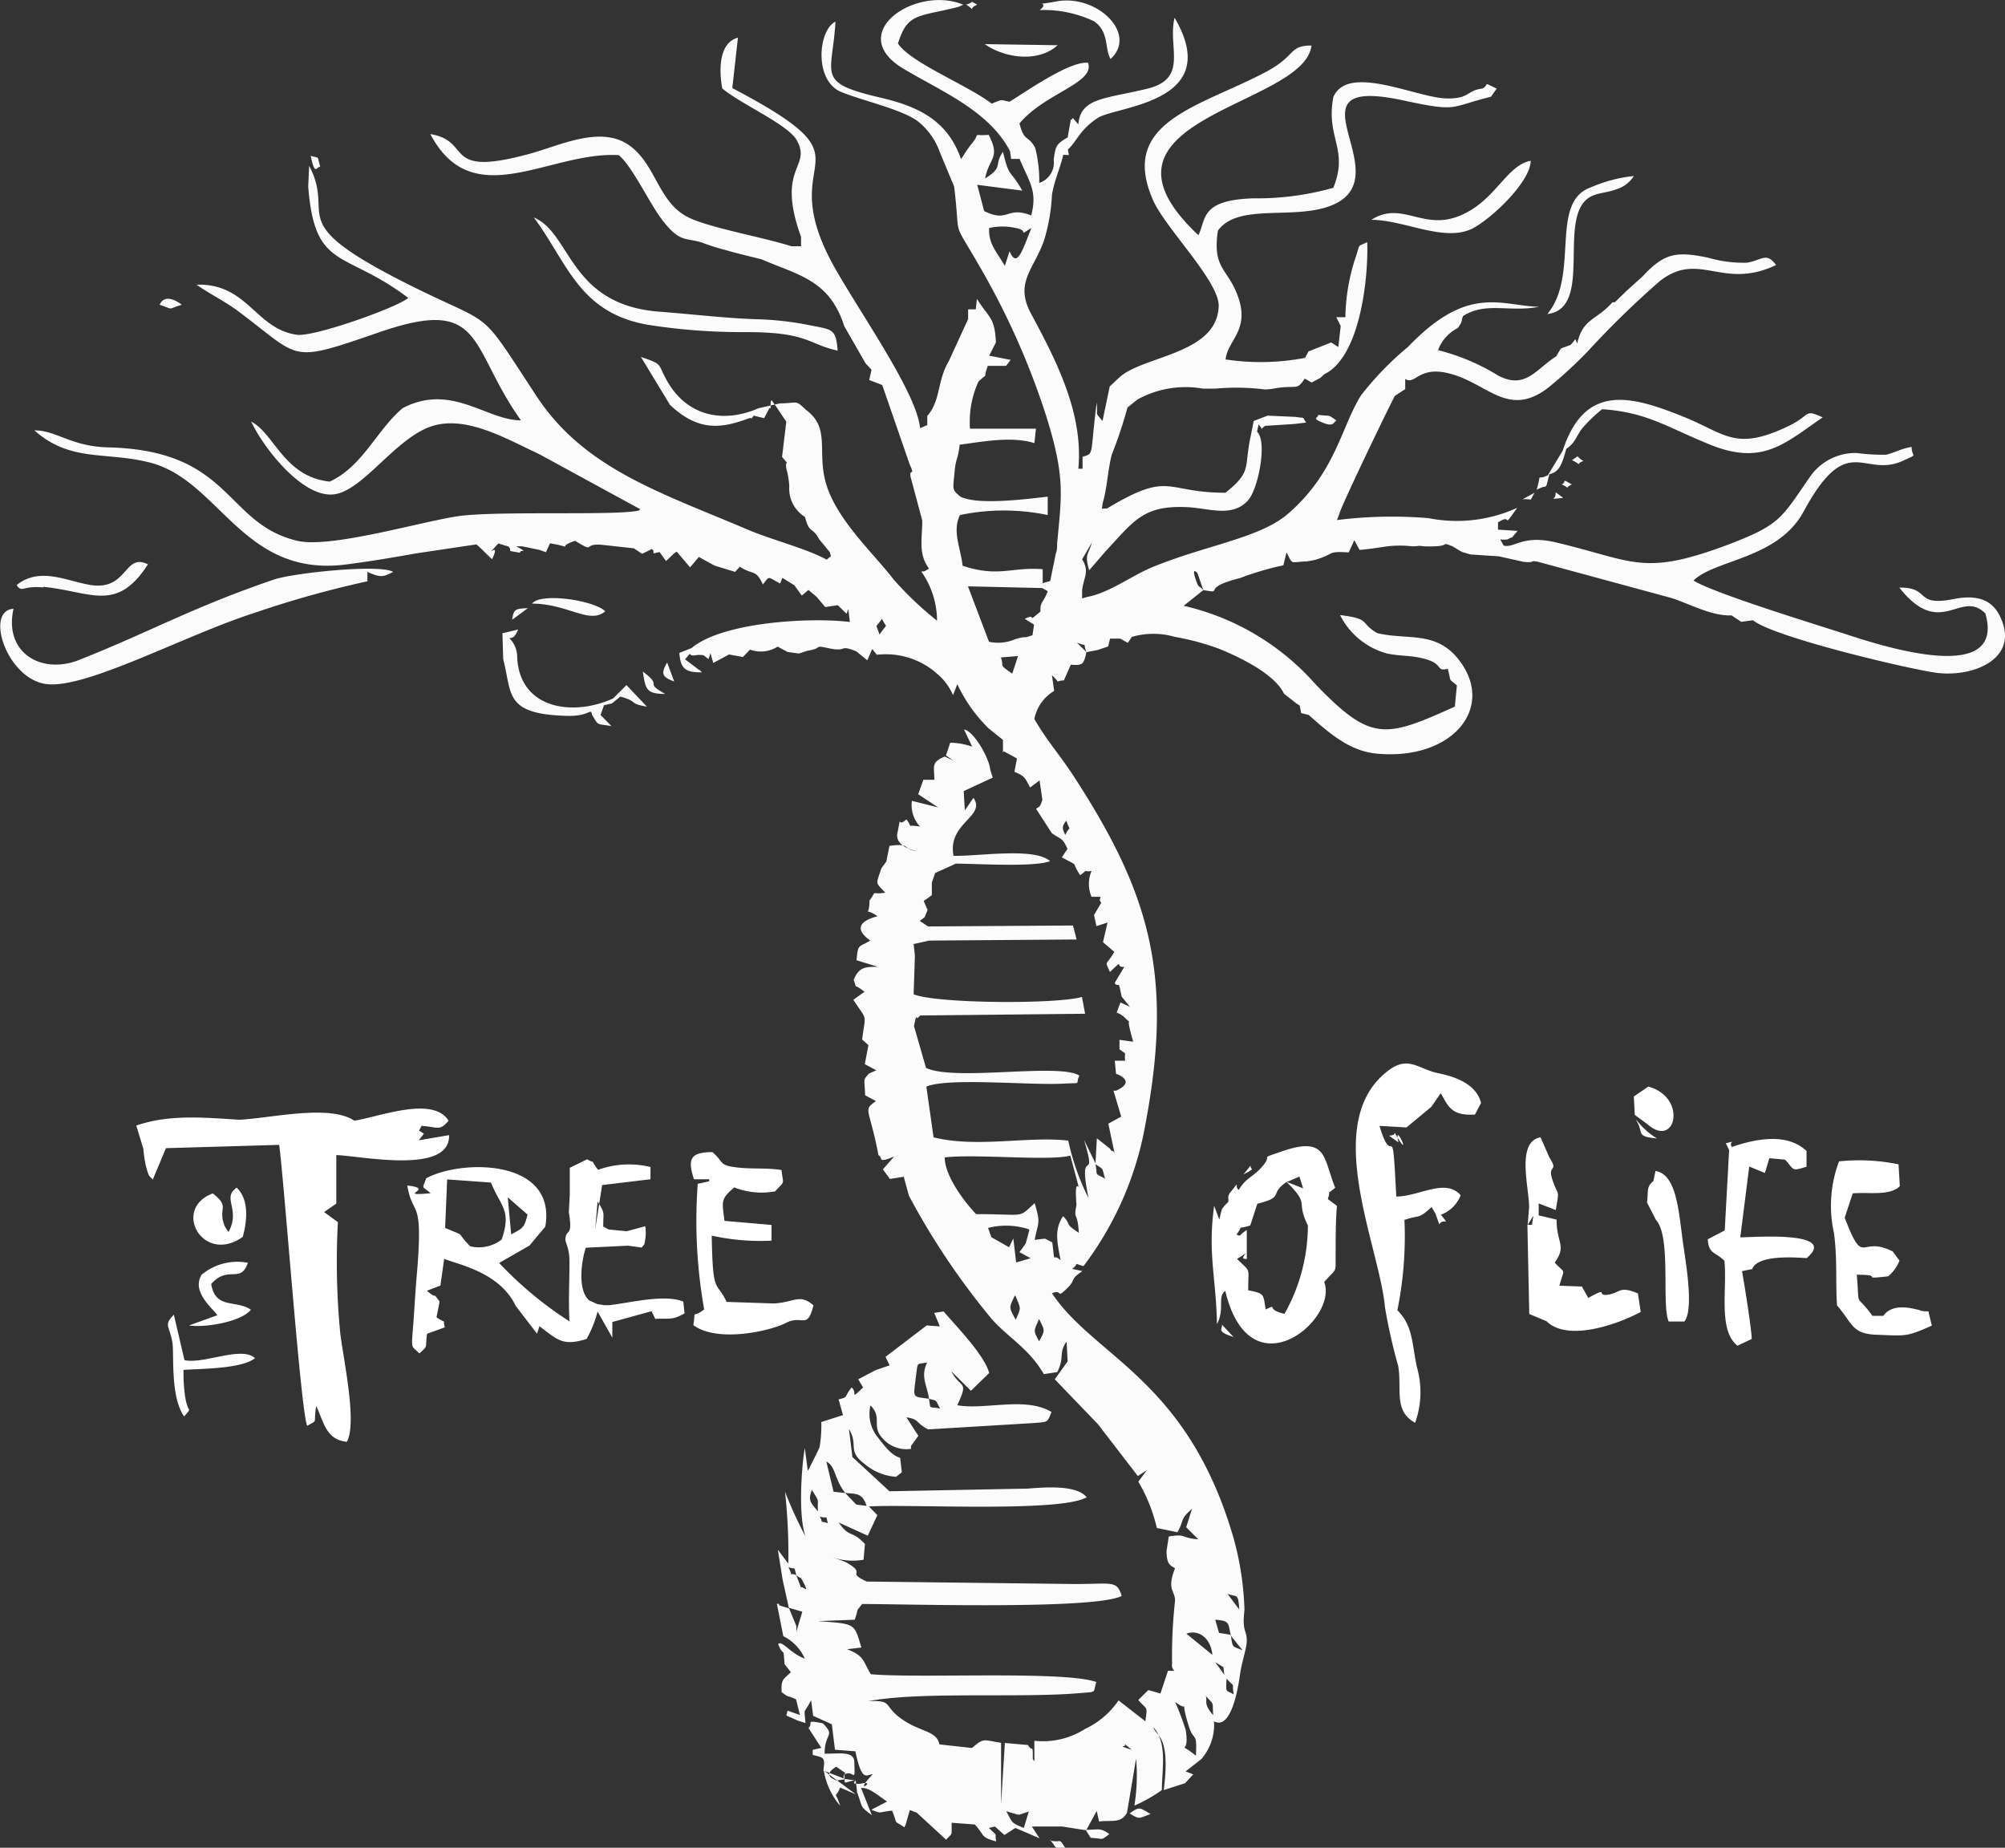
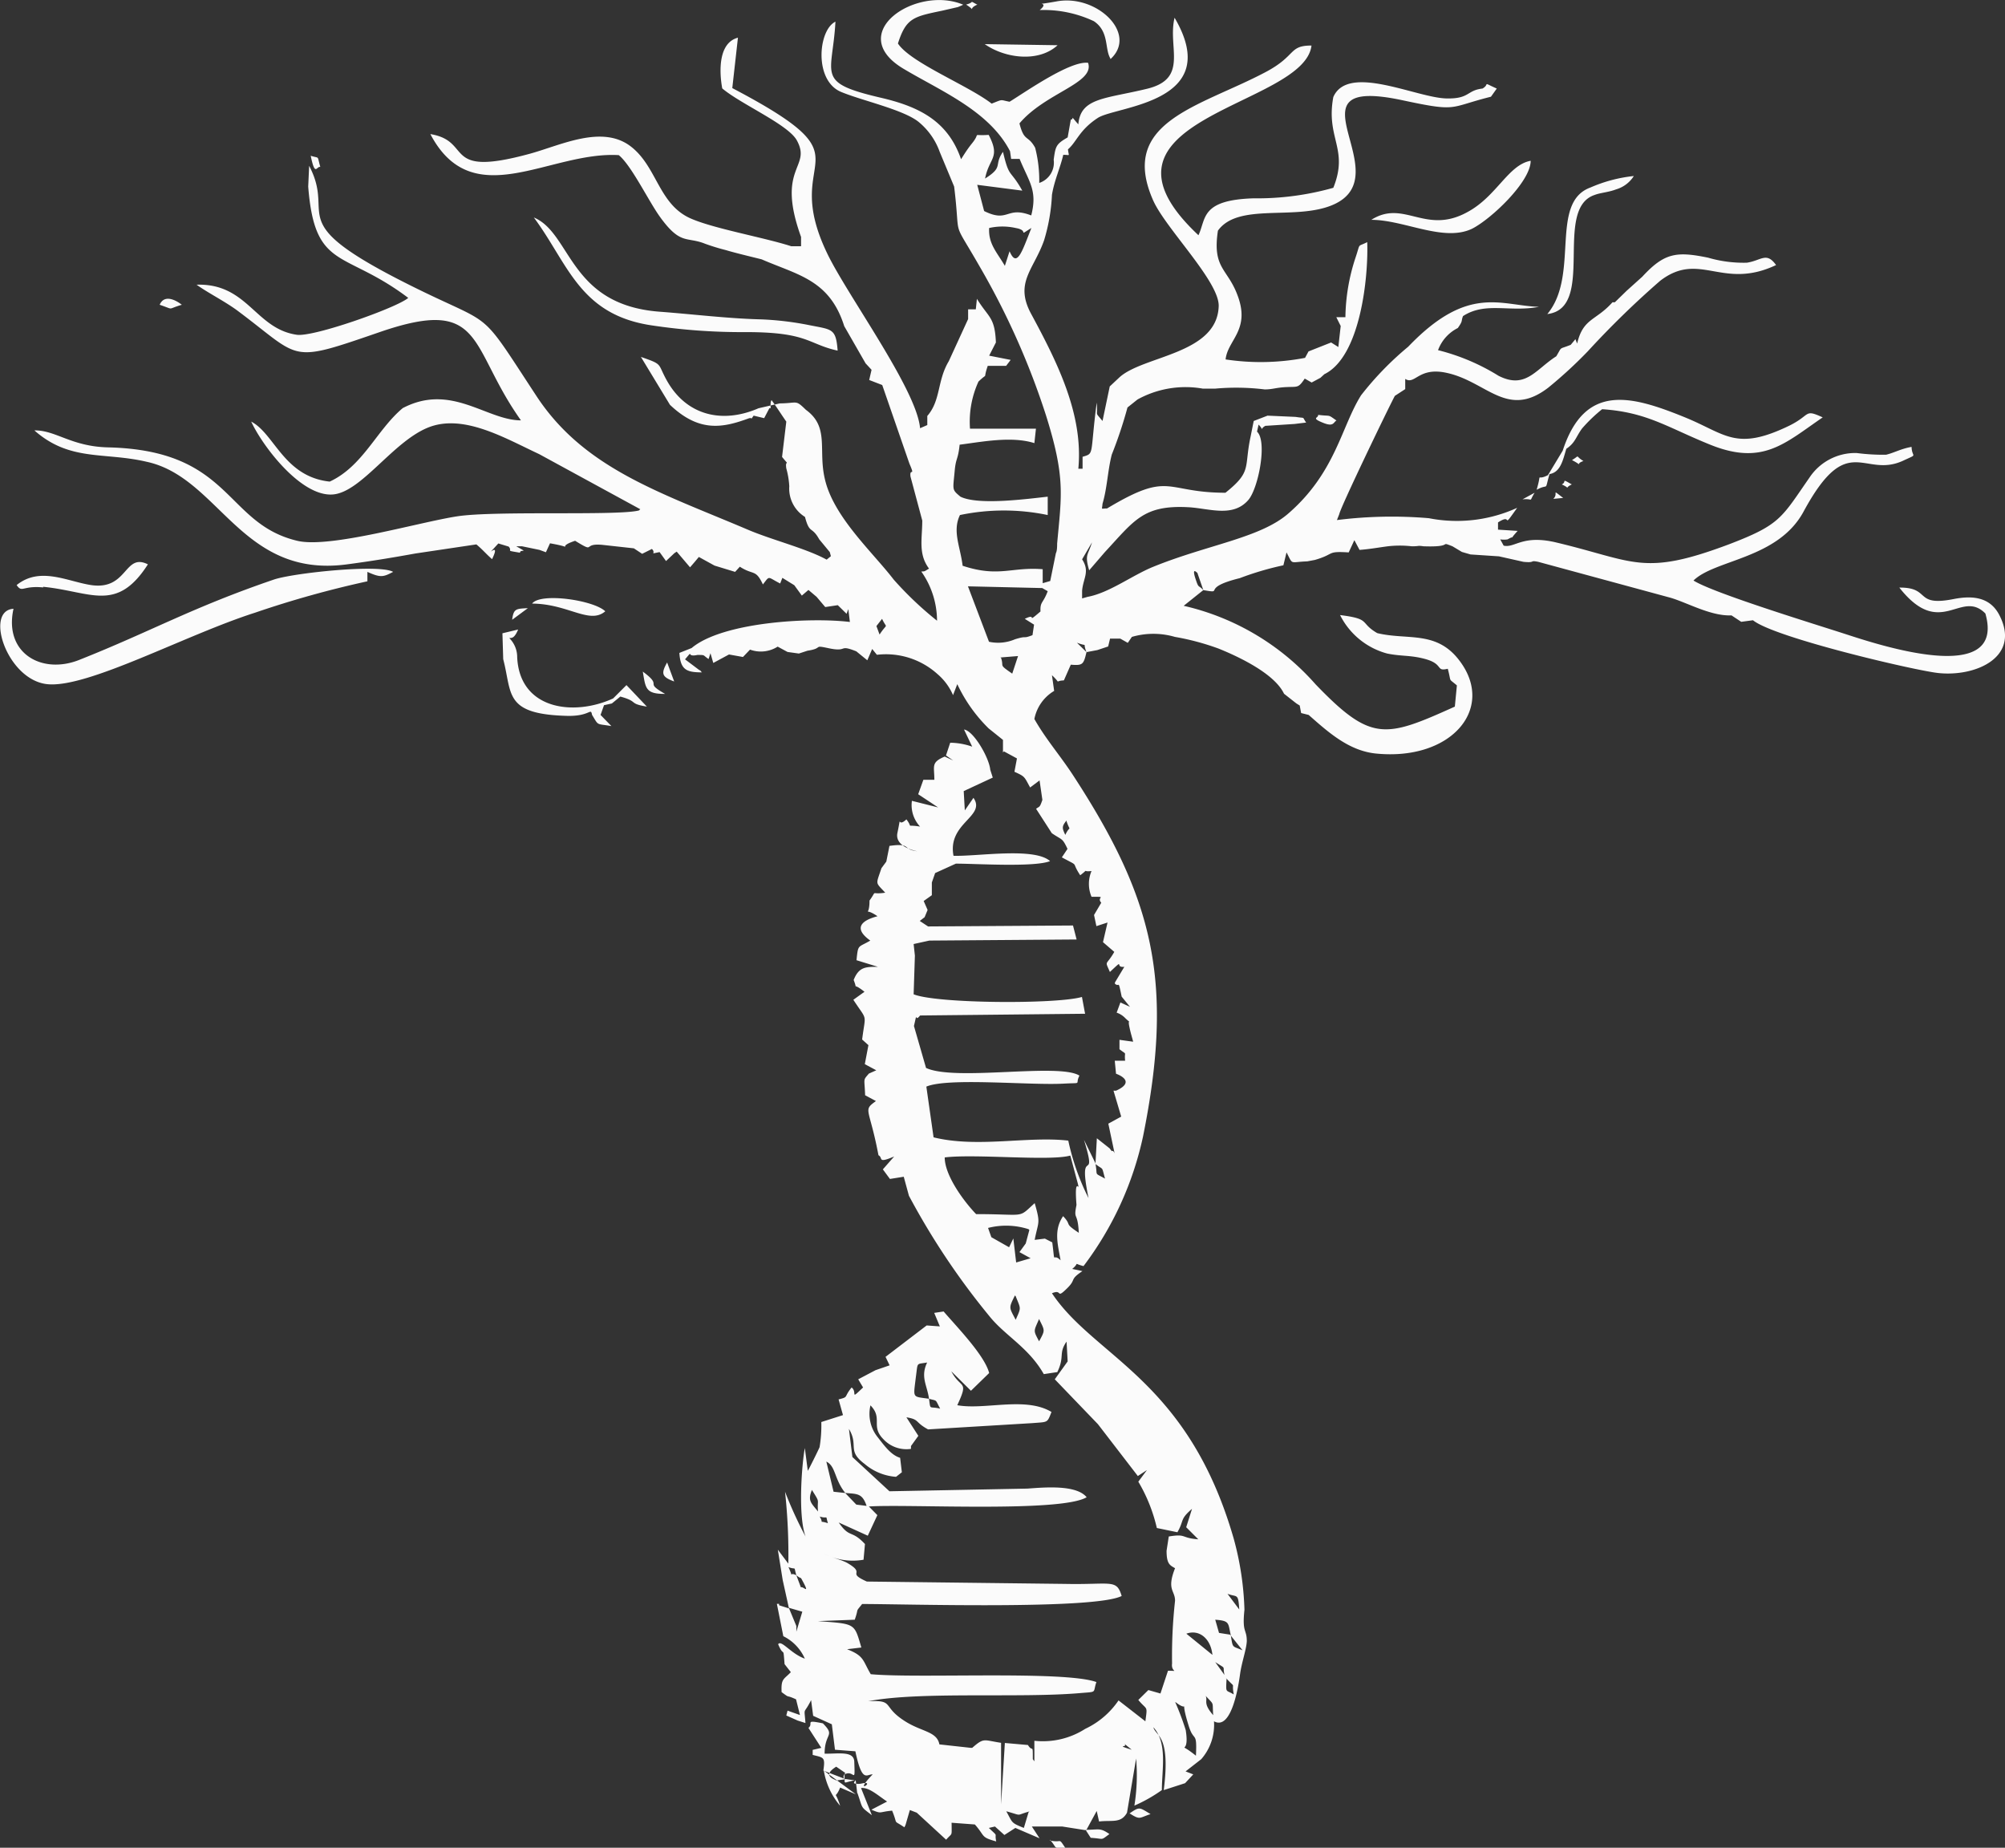
<svg xmlns="http://www.w3.org/2000/svg" viewBox="0 0 127.7 117.67">
  <rect x="0" y="0" width="127.7" height="117.67" fill="#333333" stroke="none" />
  <defs>
    <style> .cls-1 { fill: #fff; } .cls-1, .cls-2 { fill-rule: evenodd; } .cls-2 { fill: #fbfbfb; } </style>
  </defs>
  <g id="Слой_2" data-name="Слой 2">
    <g id="Слой_1-2" data-name="Слой 1">
-       <path class="cls-1" d="M104.12,71l-.06-1.17.92-.63c2.51.67,1.76,4-.06,2.39Zm.1.32a4.92,4.92,0,0,0,1.31,1.18C104.14,72.37,104.72,72.16,104.22,71.36Zm-15.76,1c.67,0,.15-.5.51.06,1,1.62-.24-1.12.1.37Zm21.88.71c1.48-.5,3.47-.91,4.72.27l0,1c-1,.31-.75.21-1.37-.45l-1-.09-.28.94-1-.41-.57,4.51c.73,0,6.3-.44,4.24,1.31.27.08-3.09-.39-3.48.71l-.65.13c.17.94.6,3.63.62,4.32l-.91.43c-1.25-1-.64-3.61-.83-5.41-.6-.59-1-.41-1.06-1.37l1.08-.56.28-5.12-.21-.43C110.7,72.61,110,72.75,110.34,73.07ZM79.2,74.79l.45-.56c0,.36.29.09-.11.38ZM98,76.64l0,.76,1.14.27c0,1.52.66,1.64-.12,2.74.73.78.61.28.3,1.47l1.43.05.41.73c1.37-.77.45-.08,1.26-.21s.7-.58,1.9-.08l.18,1.18c-1.47.79-4.66,1.92-6,.59l-1.1-.46L97.28,78l.29,0,.09-.58-.36.59.09-1.14c0-1.25-.84-4.17.73-4.44l.56,1.28c.64,1-.17.38.21,1.47s.43.48.2,1.88Zm7.31-1.45.13-.62c1.31.23,1.46,2.38,1.73,4.42.16,1.21.75,4.36.11,5.17l-1,0c-.47-1.07.18-5.41-.81-6.47l-.57-1.11C105,75.81,104.83,75.61,105.33,75.19ZM77.79,84.32l.77.82C77.3,84.76,78,84.56,77.79,84.32Zm44.69-.88h.12m0,0-.34.07v0h0l0,0h.07m.49,0-.22,0h-.08v0h0v0h0v0h0v0h0v0h0v0h0v0h0v0h0v0h0c-.82-.24-2-.52-2.57.29l-.69,0c-1.15-1.58-.8-.31-1-2.62,1.9,0,0,.33,2,.1a2.5,2.5,0,0,0,.72-1l-.43-.58c-2.12-1.08-1.8,1.11-3.06-2.15L118,76c1-.1,2.34.19,3-.46l-.08-1.39a12.4,12.4,0,0,0-3.79-.19,8,8,0,0,0-.32,4.58c.22,1.73.09,3,.19,4.59,1,1.16.94,1.81,2.49,1.87,1.86.07,1.9.16,3.55-.58Zm-.49,0h.1M83,75.68l-1.07-.42c1.56,1.53.56,1.16,1.37,2.78a11.49,11.49,0,0,1-1.49,5.63c-1.29-.29-.34-.66-1.2-.28-.16-1-.06-1-1.11-1.22,0-1.58.19-1.08-.71-2,1.24-.78-.12.07.62,0l0-1.84c-.65.43-.28.4-.66.3.52-.72-.07-.28.88-.59l.45-1.38c1.76-.44.73-.59,1.82-1.36l.86-.37Zm-4.07.11c-.39-.19.14-.73-.54.11-.26.32-.11.37-.16.64-.46.47-.39.37-.57,1.13l-.33-.88c-.42,3.06.13,4.6.18,7.54.52-1,0-1.75.53-2.12,1.57,6.59,7.22,1.82,6.3-.57.89-1,.7-.46.73-2,0-.93,0-1.87.08-2.85l-.58-.43c.24-.71-.18-.17.47-.72-.78-1.91-.48-3.34-3.47-2.29-1.49.52-.4.08-1.23,1C79.75,75,79.36,75,78.89,75.79Zm12.85,1.58c.61.78.16.15-.11.6l-.24-.67-.25-.43c-.87.8-.7.47-1.73.82A23.68,23.68,0,0,1,89,83.44c1,1,.92,2.11,1.24,3.61a5.77,5.77,0,0,1-.11,3.56c-1.4-.77-.82-2.16-1.08-3.63a34.64,34.64,0,0,1-.84-3.73c-.35-3.86-4-11.54,0-14.9,1.45-1.25,2.06-.27,3.41,0,1.11.23,2.4.69,2.71,1.89l-.39.74c-1.56.09-1.7-.57-2.18-1.36l-.6.87L89.58,71.8l-1.72-.1c.9,3,.79-1,1.07,4.5,1.46,0,3.13-1.2,4.1-.08A2.15,2.15,0,0,1,91.74,77.37Z" />
-       <path class="cls-1" d="M46.79,75.6c-.91.78-.8.85-.65,2.15l3,.26v1a14.37,14.37,0,0,1-3.81-.32c.07,3.88.28,2.8.95,4.22l3,.1c1.34-.07,1.64-.65,2.53.12-.4,1.59-.7.58-1.73,1.11s-4.37,1.29-5.92.15c.17-1.13-.14-.36.69-1a32.15,32.15,0,0,1-.41-8l.73-.16,0-.13H44.2c-.42-1.28-.25-1.72,1.17-1.73.82.7.33.85,1.77,1,.92.08,1.71,0,2.63.14.13,1,.23.65-.4,1.36a4.76,4.76,0,0,1-2.58-.24m-31.72,0c.81.76.67,2.14.39,3.14C12.94,80.56,10.92,77,13.55,76c1.15.9.3.88.75,2.06a1.76,1.76,0,0,0,.12.2.77.77,0,0,0,.14.19C15.34,77,14.11,76.3,15.07,75.64Zm-1.62,6.13c.26,1.65,1.61,1,2.53,1.65-.6.76-2.9,1.16-3.94,1l1.8-.65c-.27-.43-1.67-1.48-1-2.58a3.56,3.56,0,0,1,2.95-.76C15.31,81.79,14.54,80.54,13.45,81.77Zm-2.37,2,.67,2.86c1.23.27,3.62-.92,4.49-.13-.81.68-3.36.67-4.55.75A10.46,10.46,0,0,0,11.8,89c.19,1.11.46.54-.07,1.21-.9-1.27-.63-4-.75-4.72C10.79,84.39,10.4,84.4,11.08,83.72Zm20.19-8.45c.62,1.54,1.33,1.75.68,3.63a2.36,2.36,0,0,1-2,.43c-1-1-.13-.55-1.6-1.17l.13-3.09Zm1.29,3.34-.22-2.4,1.26,1.1C33.39,78.18,33.32,78.21,32.56,78.61Zm8.32.8c.18-.31.13,0,.22-.55a2.85,2.85,0,0,0,0-.81l-1.18.32-1.15-.11-.35-.19c0-1,.13-.8-.36-1.6l-.15,1.77.44-2.81,3.08-.37,0-.78a5.8,5.8,0,0,0-3.34.18c-.67-.91,0-.27-.7-.67l-1.1.54V76.1l-.06,1.1c.27,1.65-.16,1-.22,1.7,0,.3.27.59.26,1.47,0,1.39-.07,2.35,0,3.78a23.63,23.63,0,0,1-4.48-3.72l1.94-1.11c.41-.51.59-.71,1-1.2.75-4.31-5.29-4.32-7.59-3.08-.24.73-.31.44.29.95-2.36.21.42-.29-1.49-.49.36,2.09,1,.67.64,5.3-.09,1-.15,1.91-.21,2.87-.17,2.43-.25,1.93.34,2.52.6-.54.35-.31.49-1.25l1.13-.41c-.17-.65.19-.14-.53-.64l.2-1c-.57-.77,0,0-.81-.69l.86-.33.24-1.7c1,.39,3.54.87,4.56,3l1.35,1.76.16-.47c1.17.89,1.5,1.28,3,.81a7.2,7.2,0,0,0,.7-1.75L39,85.19l0-1,2.51-.69c.07.22,0,0,.22.49.93-.05,1.06.11,1.87-.35l-.08-.75c-1.21-.49-3.38.08-4.71.23l-.31,0-.45-.07-.5-.22c-.76-.59-.55-2.44-.24-3.37L40,79.33ZM26.69,72l.31.2-.33.42,1.93-.33c.09,2.55-5.68,1.31-7.18,1.27l0,3.09-.78.54.88.64a47.1,47.1,0,0,0,.15,7.06c.18,1.58,1.1,5.73.42,6.93-1.32-.13-1.45-1.22-1.95-2.28-.2,1.21.15.84-.57,1.26-.4-.71-1.46-15.5-1.79-17.89l-7.21.21-.84,2c-.22-.26-.24-.11-.44-.88a7.81,7.81,0,0,1-.16-1.08l-.45-1.48c2.17-.75,4.48-.49,6.58-.37,2-.1,5.72-1,7.31.06,1.61-.25,5-1.6,6,0-.59.7-.68.39-1.72.33Z" />
      <path class="cls-2" d="M59.17,89.08c-1.09-.16-1,0-.84-1.37.14-1,0-.81.72-.94-.44.92,0,1.44.12,2.31m0,0c.56.16.37,0,.71.63-.72-.18-.6.14-.71-.63m-5.34,6L53.09,95l-.46-1.92C53.24,93.38,53.12,94.18,53.83,95.07Zm1.36.82-.65-.08-.71-.74C54.61,95.14,54.92,95.1,55.19,95.89Zm-3.47-1c.55.87.31.5.38,1.36C51.67,95.72,51.42,95.58,51.72,94.87Zm1,2.1c-.65-.21-.21.11-.51-.42C52.79,96.76,52.55,96.41,52.73,97Zm-2,3.32c-.57-.28-.1.37-.5-.52C50.74,100,50.54,99.68,50.71,100.29Zm0,0c.4.32.2,0,.43.42.44.83,0,.26-.14.35ZM64,16.93c-.5-.86-1.06-1.4-1-2.41a3.86,3.86,0,0,1,1.69,0c.92.16.06.58,1,0C65.1,16,64.77,17.11,64.3,16ZM55.82,39.87l.36-.46c.32.7.37.19-.16,1Zm7.91,2,1.11-.09-.37,1.12C63.53,42.25,64,42.53,63.73,41.82Zm4.2,10.43c.26.77.25.17-.08.87C67.64,52.73,67.62,52.63,67.93,52.25Zm.63,24.45c-.2,1,.08.36.15,1.76-1-.66-.4-.43-1-1.06-.6.88-.35,1.76-.16,2.81-.55-.54-.33.44-.53-1.14l-.47-.24-.65.08c.23-1.2.39-1,0-2.34-1.1,1-.5.7-3.73.7-.8-.83-2-2.47-2-3.61,1.94-.24,6.71.25,8-.12C69.19,77.43,68.35,74,68.56,76.7Zm-3,1.58-.23.86-.4.55.71.39-.92.27-.18-1.53-.27.56-1.13-.64-.21-.59A4.67,4.67,0,0,1,65.51,78.28Zm-.87,4.22c.33.83.36.69,0,1.5C64.26,83.23,64.24,83.32,64.64,82.5ZM66.18,84c.36.75.41.68,0,1.42C65.8,84.7,65.83,84.81,66.18,84Zm12,17.5-.53-.4Zm0,0c.63.24.68-.07.75,1Zm.16,2.6-.7-.11-.24-.84C78.34,103.22,78.21,103.36,78.39,104.14Zm-2.78-.06c.82-.3,1.56.32,1.66,1.35Zm2.78.06.8,1C78.46,104.8,78.53,105,78.39,104.14Zm-.94,1.75c.76.49.44.18.59.82Zm.67,1c.71.77.34.16.51,1.06C78.07,107.59,78.07,107.88,78.12,106.92ZM76.79,108c.58.63.41.32.48,1.23C76.59,108.45,76.94,108.33,76.79,108Zm-1.93.39c1,.78.21-.52.85,1.52.33,1.08.54.27.46,1.9-1.35-1.08-.36.19-.65-1.63A17.31,17.31,0,0,0,74.86,108.42ZM71.55,111l.53.43C70.9,111.06,72,111.35,71.55,111Zm-4.68,6.21c.83.18.5-.24,1,.5C67,117.67,67.39,117.75,66.87,117.16Zm2.27-.68c.87,0,.91-.15,1.52.27-.6.44-.3.29-1.19.24Zm-15.3-3.62c-.43.56.57.31-.58.48,0-.06-1-.26,0-.88Zm-.05.37V113c.61-.33.68.7.62-.78,0-.74-1-.52-1.89-.54,0-1.34.71-1.1-.11-1.93-1.22-.25-.56,0-.92.29l.82,1.27-.55.13v.32c.7.18.81.12.68,1m2,.62c-.65.11-.66.28-.64-.09m.67.32,0-.22m-2-.63A4.58,4.58,0,0,0,53.51,115c-.37-1.15-.36-.28,0-1.16l1,.43m11,1.14-.3,1c-.84-.34-.7-.31-1.12-1.06C65.19,115.65,64.62,115.62,65.57,115.36Zm6.37.12c.72-.5.66-.44,1.4,0C72.55,115.76,72.64,115.93,71.94,115.48ZM53.35,22.33c-1.91-.42-1.87-1.18-5.83-1.18a38.74,38.74,0,0,1-6.09-.44C36.88,20,36.17,16.76,34,13.85c2.4,1,2.23,5.56,8,6,2.14.16,4.39.44,6.51.49a19.56,19.56,0,0,1,3,.36C53,21,53.24,20.89,53.35,22.33ZM11.58,19.41c-1,.29-.42.33-1.41,0C10.46,18.73,11.19,19.1,11.58,19.41Zm-8.83,18c-1.33-.13-1.33.37-1.69-.15,1.49-1.2,3.23-.23,4.74,0,2.35.35,2.1-2.08,3.62-1.32C7.42,39.05,5.8,37.67,2.75,37.37ZM.86,38.77C.23,41.62,2.7,43,5.11,42c4.53-1.8,7.12-3.31,12.33-5.09,1.23-.42,6.73-1,7.6-.49-.62.32-.78.39-1.64,0l0,.6a64.64,64.64,0,0,0-7.16,2C11.82,40.43,5.56,43.85,3,43.57S-1,38.88.86,38.77Zm37.69.16c-1,.86-2.37-.48-4.66-.49C34.42,37.72,37.82,38.22,38.55,38.93Zm-5.93.54c.09-.72.25-.7,1-.74Zm.32,2.38c.15,3.33,3.58,3.79,6.11,2.63l.85-.85L41.2,45c-1.21-.2-.49-.31-1.69-.64l-.54.44-.5.11-.22.62.69.71c-1-.17-.79,0-1.23-.71-.1-.5-.09.09-1.57.06-4.06-.1-3.51-1.41-4.09-3.61L32,40.33l1-.24c-.27.65-.46.51-.56.55A1.7,1.7,0,0,1,32.94,41.85Zm10,1.55c-.78-.29-.86-.49-.45-1.21Zm-2-.63c1.36,1,0,.61,1.42,1.42C41.1,44.2,41.12,43.82,40.94,42.77Zm1.73-8.38-1.09.48-1.07-.45,1.07.45ZM20.4,10.63c-.24-.06-.33.66-.61-.71C20.38,10.11,20.18,9.86,20.4,10.63ZM87.34,14c2.09-1.33,3.45,1,6.15-.51,1.84-1,2.58-3,4-3.25,0,1.34-2.54,3.73-3.74,4.33C91.94,15.43,89.43,14,87.34,14Zm11.21,6c2.08-2.49.11-7.1,2.75-8.06a9.28,9.28,0,0,1,2.76-.73,2,2,0,0,1-1.13.85c-.49.19-1,.21-1.38.36C98.91,13.32,101.67,19.63,98.55,20ZM85.12,26.78c-.2.11-.17.42-.84.15-.83-.33-.28-.3-.33-.51C84.82,26.53,84.52,26.36,85.12,26.78Zm15,2.52c.56-.33.15-.29.73.06C100.23,29.57,100.94,29.72,100.12,29.3Zm-.65,1.55c.36-.17-.1-.42.64,0C99.56,31.11,100.11,31.14,99.47,30.85Zm-1.73.53c-.41.67,0,.35-.77.42Zm1.19.39c.37-.34-.19-.68.63-.06ZM70.26,4.51,70,4Zm0,0L70,4Zm-8-4.22c-.7.29,0,.47-.73,0C62.11.15,61.68,0,62.23.29Zm8.49,3.48c-.42-.62-.07-1.74-1.08-2.42A7.5,7.5,0,0,0,66.22.64C67,0,65.46.42,67.29.09,69.86-.39,72.5,2.16,70.72,3.77Zm-3.39-.89C66.14,4,64,3.71,62.72,2.81ZM99.53,28.7c1.41-4.32,4.35-3.52,7.79-2.12,2.6,1.06,3.23,2.18,6.64.53,1.4-.69.92-1.08,2.13-.53-2.43,1.66-3.82,3.1-7.19,1.73-2.72-1.1-4-2.06-6.86-2.25a9.86,9.86,0,0,0-1.28,1.23c-.4.55-.43.91-1,1.29-.21.69-.36,1.5-1.07,1.61-.34,1.18,0,.56-.82,1,.37-1.26-.1-.51.72-.93ZM66.27,38.94c-1,.86-.14.05-1,.47l.59.37-.1.67c-.69.26-.25,0-1.11.26a2.73,2.73,0,0,1-1.66.16l-1.34-3.53,4.73.11.35.2C66.43,38.45,66.24,38.3,66.27,38.94ZM64.33,9.63l.07.49h.54c.6,1.47,1.15,2,.74,3.6-1.6-.62-1.43.5-3-.28l-.44-1.67,2.87.37c-.8-1.42-.82-.74-1.23-2.47-.61.87.07.94-1.14,1.7.26-1.34,1-1.3.23-2.78-1.17.08-.45-.21-1.07.55-.29.36-.46.64-.69,1-.82-2.39-2.61-3.32-5-3.89-4.33-1-3.19-1.39-3-4.87-1.1.53-1.38,3.74.35,4.47,1.31.55,3.94,1.12,4.93,1.9a4.36,4.36,0,0,1,1.36,1.92l.92,2.21c.44,3.59-.22,1.87,1.63,5.1a48.32,48.32,0,0,1,4.21,9.44c1.26,4,1,5.11.72,8.2,0,.16,0,.46-.08.61L66.89,37l-.48.14,0-.89c-2-.16-2.79.54-5.1-.22-.14-1.2-.67-2.2-.17-3.23a13.67,13.67,0,0,1,5.59,0l0-1.17c-1.36.15-4.43.56-5.56,0-.55-.46-.48-.41-.37-1.59.08-.93.21-.69.32-1.72,1.42-.18,3.3-.56,4.76-.1l.1-.92h-4.2a6.14,6.14,0,0,1,.54-3c.68-.65.25,0,.59-1l1.17,0,.29-.38L63,22.65l.43-.84c-.07-1.64-.46-1.56-1.21-2.78l-.07.67-.49,0v.62L60.43,23c-.75,1.25-.5,2.49-1.37,3.49l0,.58-.46.2c-.21-2.45-4.6-8.42-5.89-11.08-3.21-6.6,3.18-5.72-6.07-10.58L47,2.4c-1.27.33-1.19,2.2-1,3.23,1.18,1,4.16,2.28,4.74,3.29,1,1.79-1.35,1.66.28,6.17l0,.59h-.63c-1.77-.57-5-1.13-6.45-1.79-2-.92-2.1-3.28-3.76-4.56-1.83-1.41-4.46-.08-6.43.46-5.67,1.55-3.59-.8-6.34-1.25,2.7,5.14,7.59,1.08,12,1.34.81.66,1.9,2.93,2.63,3.94,1.31,1.81,1.68,1.23,2.86,1.7a13.47,13.47,0,0,0,1.34.41c.57.18,2.27.58,2.28.59,2.3,1,4.32,1.3,5.25,4.25l1.36,2.37.38.41-.15.65.83.32,1.73,5c.4.93,0,.22.07.83l.75,2.8c0,1.18-.27,2.12.43,3.06-.36.22-.25.16-.49.19a5.46,5.46,0,0,1,1,3.13,22,22,0,0,1-2.76-2.62c-1.35-1.76-3.85-4-4.39-6.43-.43-1.85.31-3.28-1.2-4.38-.69-.67-.5-.42-1.67-.41l0,0L48.31,26c-2.3,1-4.59.47-5.84-1.77-.62-1.11-.21-1-1.65-1.5l1.85,3.05c1.86,1.77,3.36,1.47,5,.87.32-.11.07.18.33-.18l.67.16L49,26l0,0h0l0,0h0l0,0h0l0,0h0l0,0h0l0,0h0l0,0h0l0,0h0l0,0h0l0,0h0l0,0h0l0,0v0h0l0,0h0v0h0v0h0l0,0h0l0,0h.08v0h0v0h0v0h0v-.15h0v0h0v-.09c0-.08,0-.17.06-.28v0c.35.48.68,1,.94,1.37l-.27,2.25c.55.67.17.09.27.73a5.29,5.29,0,0,1,.19,1.14,2.12,2.12,0,0,0,1,1.95c.3,1.13.42.55.91,1.43l.67.81.07.26-.27.22c-1.29-.71-3.5-1.26-5-1.9-5.59-2.38-10.45-3.89-13.49-8.53-3.69-5.62-2.6-4.37-7.59-6.82-8.89-4.37-5.09-4.43-6.88-7.83l-.06,1.32c.42,5.38,2.28,4,6.37,7.09-.66.6-6,2.5-7.09,2.35-2.66-.38-3.13-3.29-6.39-3.19.73.53,1.89,1.1,2.72,1.74,4,3,3.13,3.28,8.94,1.28,6.73-2.32,5.64.91,9,5.62-2.19,0-4.44-2.4-7.53-.78C24,27.37,23.12,29.69,21,30.67c-2.92-.31-3.52-3.06-5-3.82.72,1.56,3.17,4.79,5.19,4.64,1.81-.13,3.82-3.35,6.07-4.26s4.91.68,7.08,1.69l6.44,3.51-.09.08c-1.37.35-9.13,0-11.56.37s-8.13,2.06-10.2,1.56c-4.65-1.11-4.13-5.77-12.07-5.95-2.33-.06-3.31-1.1-4.67-1.08,2.26,2,4.44,1.36,7.16,2,4.61,1,6,7.39,12.68,6.54,1.53-.2,2.93-.43,4.42-.7l3.89-.58c.42.35.58.57,1,.94.66-1.36-.73.24.4-1l.66.2c.28.33-.29.22.72.39,0-.27.64.08-.24-.41h.37l1.11.23.41.15.26-.57c1.87.33.18.31,1.6-.16,1.37.84.4.13,1.74.26l2,.22.53.35.62-.31c.3.29-.22.34.49.2l.41.57.53-.5.15-.1.85,1,.31-.36.25-.3,1,.55,1.31.4.3-.33c.88.57,1,.13,1.47,1.13.46-.59.27-.48,1.1-.06l.14-.36.76.47.48.66.42-.36.52.44.55.65.8-.12.56.55.11-.3.1.82c-2.52-.31-8.11,0-10.08,1.66l-.78.31c.07,1.07.44,1.24,1.45,1.24-.05,0-.13-.18-.16-.13l-.93-.7c.6-.69,0-.11.79-.28.52,0,.32,0,.71.26l.12-.37.18.62,1-.54.89.16.45-.47a2,2,0,0,0,1.76-.19l.63.34.72.1.55-.18c1.06-.16.31-.38,1.34-.16,1.28.27.59-.27,1.77.2l.7.57.31-.72.3.37a4.9,4.9,0,0,1,3.85,1.22,3.69,3.69,0,0,1,1,1.35l.27-.7a9.74,9.74,0,0,0,2,2.82l.91.73v.8l.06-.07.83.45-.16.85c.69.31.62.31,1,1l.6-.45.18,1.24c-.18.53-.18.39-.4.57l1,1.55c.67.46.66.28,1,1l-.36.54c1.2.65.54.19,1.17,1.14.61-.46.06-.19.72-.27a2.1,2.1,0,0,0,0,1.64c1.07,0,.28,0,.62.38l-.46.78.15.71.71-.23L70.25,60l.72.62c-.53.93-.62.49-.28,1.28,1-.94.26-.25.92-.33l-.6,1,0,.08c.31.26.19-.34.43.82l.53.65-.61-.28-.24.65a1.35,1.35,0,0,1,.55.35c.41.4.15,0,.25.5s.18.7.25,1l-.87-.12,0,.6c.53.41.29.08.36.73l-.66,0,.08.83s1.38.46,0,1.08a1.43,1.43,0,0,0-.16,0l.49,1.65-.82.45L71,73.5c0-.07-.11-.25-.15-.2s-.14-.13-.18-.17l-.81-.64-.09,1.64c.54.42.38.09.61.93-.75-.42-.44-.11-.62-1l-.72-1.47c.91,3-.44.15.29,3.71a15.06,15.06,0,0,1-1.29-3.66c-2.56-.3-5.8.48-8.58-.21L59,69.2c1.39-.59,6.59-.07,8.75-.19,1.26-.07.69.09,1-.51-1.3-.83-7.91.38-9.77-.49l-.77-2.67c.26-1.12,0-.16.39-.67l10.51-.11-.2-1.07c-1.6.47-9.26.43-10.72-.17l.08-2.46-.08-.74,1-.22,9.38-.07-.23-.89L59.11,59l-.53-.35.31-.24.19-.46-.25-.57.52-.37v-.81l.21-.6L60.88,55c1.28,0,5,.24,6-.16-1-.9-4.64-.29-6.15-.34C60.33,52.4,62.83,52,62,50.81l-.55.8-.07-1.23,1.85-.86-.16-.5C63,48.25,62,46.53,61.4,46.46l.52,1.09a4.39,4.39,0,0,0-1.4-.25l-.27.81.46.32-.54-.25c-.89.38-.66.6-.66,1.48l-.7,0-.33.92,1.27.84L58.08,51a2,2,0,0,0,.52,1.64c-1-.16-.4.15-.87-.46-.63.6-.29-.49-.57.85-.17.76.76,1.08,1.26,1.18-1-.12-.34-.54-1.77-.34l-.2,1-.31.42c-.36,1.09-.4.86.24,1.56-1,.15-.47-.23-1,.5,0,1.19-.45.34.51,1-1,.26-1.58.75-.46,1.55-.8.47-.77.21-.88,1.25l1.36.42c-.77,0-1.21,0-1.54.84.3.75-.17.07.69.75l-.71.51c.92,1.41.78.79.56,2.53l.4.36-.23,1.21.73.39-.47.21c-.39.46-.28.25-.24,1.38l.69.37c-.86.62-.42.38.16,3.45.32.16-.11.55,1,.08l-.72.82.45.61.88-.14.33,1.21A46.5,46.5,0,0,0,63,83.8c1,1.26,2.51,2,3.48,3.71l.86-.13c.49-1,.06-1.18.59-1.94L68,86.7l-.82,1.14,2.75,2.86L72.47,94l.58-.38-.55.74a10.3,10.3,0,0,1,1.18,2.95l1.31.27c.45-.78.13-.8.93-1.49l-.37,1.17.77.77c-1.13-.08-.72-.37-1.88-.18l-.14.91c0,.84.21.92.54,1.11-.55,1.39,0,1.4,0,2.07a32,32,0,0,0-.19,4c-.08.58.51.46-.26.46l-.48,1.45-.77-.22-.64.63c.57.69.59.31.45,1.36l-1.71-1.33a5.28,5.28,0,0,1-2.12,1.81,5,5,0,0,1-3.24.76v1.31l-.1-.14c0-1.06,0-.39-.31-.9L64,111l-.24,3.91,0-3.92c-1.13-.17-1.07-.35-1.84.32h-.09l-2-.22c-.15-.81-1.08-.8-2.1-1.42-1.64-1-.68-1.41-2.43-1.33,3.34-.64,9.65-.18,13.53-.52,1.09-.09.76,0,1-.7-2.05-.74-11.37-.22-14.37-.5-.52-.87-.4-1.16-1.51-1.59l.91-.11c-.46-1.56-.35-1.5-2.77-1.68l2.35-.09c.29-.83,0-.41.47-1,2.78,0,14.78.37,16.53-.51-.33-1.1-.64-.71-3.6-.77l-12.63-.15c-1.36-.61,0-.46-1.24-1.18-.39-.22-1-.33-1.5-.6a4,4,0,0,0,2.53.39l.09-1c-.88-.94-.95-.33-1.67-1.37l1.85.84.61-1.31-.54-.55c2.41-.17,12.22.4,13.87-.59-.66-.81-2.68-.63-3.77-.55l-8.79.17-2.36-2.18L54.07,91c.64,1.07-.15,1.37,1,2.23a3.45,3.45,0,0,0,2,.82l.37-.29-.11-.92c-.59-.18-1-.77-1.45-1.34a2.37,2.37,0,0,1-.44-2c.81.82,0,1.31.81,2.14a2,2,0,0,0,1.77.63l0-.18.47-.65-.76-1.18c.86.14.51.3,1.38.77l6.65-.4c1-.08.93,0,1.21-.71-1.66-1-4.25-.11-6-.43.76-1.64.22-1-.38-2.16l1.25,1.24,1.16-1.13c-.29-1.13-2.06-2.94-2.9-3.92l-.6.09.36.86-.84-.06-2.62,2,.26.54-.9.31-1.1.58.31.52c-.89.85-.33.31-.73,0-.53.65-.16.59-.83.76l.28,1-1.38.44a8.33,8.33,0,0,1-.11,1.6c-.09.22-.65,1.34-.75,1.51l-.19-1.45c-.19,1-.45,4.3.05,5.64A25.56,25.56,0,0,1,50,95a37.22,37.22,0,0,1,.21,4.58l-.67-.89.31,1.93.4,1.81-.63-.2,0-.09h-.14l.41,2.06a2.89,2.89,0,0,1,1.37,1.43c-.9-.32-1.49-1.22-1.7-.92.39.93.31,0,.41,1.27l.4.51c-.46.48-.63.4-.59,1.27.59.44.2.13.92.46l.25,1-.79-.28-.08.31.72.32.5.16c-.08-1.11-.14-.46.36-1.46l.13,1,1.19.54.2,1.62,1.3.1c.43,2.06.72,1.45,1.1,1.47-1.37,1.43.36.33-.74.59a1,1,0,0,1-.34,0c-.24,0,0-.21,0-.22h0l.1.86,0-.07c.38,1.06.16.85.93,1.44l-.69-1.73c.51-.06,1.07.47,1.66.86l-1,.52c.7.29.43.14,1.32.06.41,1,0,.53.78,1.06a1.22,1.22,0,0,0,.08-.17l.27-.93.44.17,1.87,1.72c.41-.47.35-.17.35-1a.22.22,0,0,1,0-.08l1.48.11c.68.77.35.8,1.36,1.08-.13-.61.18-.24-.47-.86l.39-.09.6.54.7-.45,1.54.66-.49-.75,1.55,0h.39l1.52.24.67-1.23L70,116c.82-.1,1.39.14,1.78-.56l.58-3.45a12.25,12.25,0,0,1-.11,3A9.79,9.79,0,0,0,74,114c0-1.31.37-3-.54-4,.15.59,1.11.44.66,4l1.36-.44L76,113l-.49-.19,1-.78a3.32,3.32,0,0,0,.81-2.41c1.12.61,1.56-2.26,1.66-3s.4-1.56.43-2.1c0-.8-.31-.51-.15-2A19.07,19.07,0,0,0,78.58,98C75.66,87.85,69.72,86.45,67,82.36c.71-.3.21.44,1-.35.56-.56.1-.5.94-1.06l-.65-.14c.52-.42,0-.36.72-.18a21,21,0,0,0,3.79-8.25c2-9.9.65-15.18-4.45-23-.82-1.26-1.74-2.3-2.47-3.59A2.67,2.67,0,0,1,67.14,44L67,43c.63.59.11.36.76.33l.44-1c.76.06.81,0,1-.8l-.61-.6c.78.3.32-.1.61.6l.69-.13.69-.23.12-.5.65,0,.48.27.26-.38a4.9,4.9,0,0,1,2.74,0,16.08,16.08,0,0,1,2.77.74c1.27.51,3.57,1.59,4.18,2.88l.79.62.21.13.09.48.48.12c1.25,1.1,2.56,2.29,4.3,2.46,4.78.47,7.58-2.85,5.34-5.87-1.47-2-3.32-1.33-5.27-1.8-1.16-.67-.36-.9-2.37-1.15a4.73,4.73,0,0,0,3,2.45c.94.19,1.47.09,2.43.35,1.19.33.64.81,1.43.62.25.93,0,.56.58,1.06L92.66,45c-4.44,2-5.32,2.27-8.87-1.42a15.93,15.93,0,0,0-8.4-5l1.25-1c-.3-.33-.29-.11-.45-.58-.35-1,.06-.5.07-.52l.38,1.1c1.43.25-.27-.12,2.32-.76A19,19,0,0,1,81.74,36l.2-.82c.44.83.17.61,1.32.57l.48-.09c1.32-.38.71-.57,2.16-.48l.36-.78.33.62c.66-.05,1.19-.15,1.8-.23a6.67,6.67,0,0,1,1.53,0c.54,0,.31-.06.75,0,2,.07.94-.35,1.84,0l.6.36.55.16,1.81.12,1.56.35c.82.08.35-.12.94,0l8.4,2.28c1.06.3,2.59,1.19,3.91,1.13l.62.41.75-.1c1.34,1.1,10.26,3.19,11.79,3.36,2.38.26,5.26-1,3.92-3.65-.6-1.21-1.75-1.29-2.93-1.06-2.54.5-1.42-.75-3.46-.73,2.63,3.34,3.91.06,5.48,1.65,1.34,4.69-6.79,2-8.88,1.32-1.94-.63-8.45-2.62-9.71-3.42,1.37-1.34,5.36-1.37,7-4.37,2.83-5.24,3.82-2.1,6.35-3.26,1-.47.56-.16.54-.88-.69.12-1.11.38-1.63.5a13.21,13.21,0,0,1-1.87-.11,3.5,3.5,0,0,0-3,1.56c-1.8,2.59-1.85,3-5.12,4.25-5.5,2.07-6,1.08-11-.11-2.17-.52-2.63.36-3.36.2l-.22-.4a1.51,1.51,0,0,0,.47,0c.66-.37-.08.25.64-.54l-1.25-.08v-.46c1-.65.15.58,1.22-.93A9.25,9.25,0,0,1,91,33a28,28,0,0,0-5.85.12l.15-.38c.07-.42,3.15-6.81,3.54-7.53l.66-.43,0-.65c.63.41.84-.79,2.66-.38,2.55.56,3.84,2.95,6.46.93a28.36,28.36,0,0,0,2.51-2.31,57.15,57.15,0,0,1,4.61-4.49c2.52-1.93,3.95.62,7.38-1-.62-.86-.93-.29-1.86-.15a8.07,8.07,0,0,1-2.47-.32c-2-.41-2.78-.32-4.19,1.21l-1,.9-.75.73h-.15c-1.06,1.19-1.87,1-2.25,2.63l-.11-.28-.3.36c-.8.32-.52.07-.92.73-1.31.83-1.95,2.12-3.68,1.24a13.49,13.49,0,0,0-3.85-1.63,2.57,2.57,0,0,1,1.26-1.41c.35-.5.19-.4.33-.76,1.44-.93,2.94-.23,4.84-.59-2.44-.07-4.51-1.45-8.33,2.54a19.84,19.84,0,0,0-3,3.09c-1.26,2-1.62,4.9-4.61,7.51-1.8,1.59-5.17,2-8.69,3.44-1.32.55-2.76,1.64-4.12,1.89l-.35.1,0-.49c.07-.81.51-1.21,0-2l.63-1.08c-.25.83-.48.75-.18,1.78l1-1.16c1.86-2,2.44-3,5.27-2.86,1.34.06,2.86.69,3.86-.45.65-.74,1.23-3.76.56-4.36l.1-.45c.43.45,0,.32.43.08L82.45,27l.74-.09c-.29-.41,0-.25-.67-.36l-1.79-.08-.88.34-.2,1c-.43,2,.11,2.2-1.6,3.57-3.91,0-3.47-1.44-7.54,1-.42,0-.32.12-.29-.3.3-1,.33-2.13.59-3.13a27.65,27.65,0,0,0,1-3l.64-.51a6.33,6.33,0,0,1,4.16-.69l.78,0a15,15,0,0,1,3.16.05c.52,0,.71-.12,1.41-.15s.73.07,1.14-.54l.44.25.56-.3.25-.23c2.29-1.11,2.81-6.15,2.73-8.41-.67.34-.41,0-.75,1a12.53,12.53,0,0,0-.64,3.78l-.58,0,.28.56-.15,1.34-.46-.29-1.44.57-.22.41a15,15,0,0,1-5.06.1c.12-1.22,1.56-1.86.79-4-.64-1.81-1.65-1.75-1.28-4.2,1.31-1.83,5-.6,7.38-1.67,4.26-1.92-3.37-8.3,4.4-6.63,3.56.76,2.88.45,5.61-.23l.37-.52c-1-.45-.4-.29-.91,0-1,.11-.81.65-2.24.63-1.89,0-6.31-2.26-7.26-.09-.49,2.63,1,3.29,0,5.78a17.84,17.84,0,0,1-5.09.67c-3.38.11-3,1.3-3.5,2.35-8-7.5,6.74-8.15,7.2-12.08-1.48,0-.93.64-2.94,1.7-4.18,2.21-9.36,3.14-7.15,8.15.78,1.78,4.23,5.18,4.18,6.75-.1,3.06-4.77,3.14-6.31,4.52l-.63.59-.46,2.2c-.54-.66-.28-.21-.37-1.17-.44,3.38-.13,3.22-.9,3.45v.76h-.27c.33-3.48-1.36-6.81-3-9.85-1.09-2,.16-2.82.82-4.7A11.83,11.83,0,0,0,67,12.41c.15-.93.53-1.72.72-2.55.47,0,.35.13.3-.35.55-.47.72-1.23,1.9-2S78,6.57,74.81,1.13C74.35,3,75.73,5,73.07,5.65s-4.25.56-4.39,2.27c-.6-.68-.21-.33-.48-.3L68,8.75c-.74.43-.77.55-.89,1.42a1.36,1.36,0,0,1-.92,1.48,8.36,8.36,0,0,0-.26-2.24c-.47-.85-.69-.34-1-1.55C66.58,5.9,69.75,5.3,69.3,4c-1.14-.14-3.93,1.82-5,2.48-.63-.12-.38-.18-1.14.12C61.65,5.43,58,4,57.19,2.77c.52-1.63,1-1.71,2.82-2.09l1-.23L61.2.37,61.35.3c-3-1.27-7.59,1.81-3.82,4.07C59.9,5.79,63,7.05,64.33,9.63ZM50.24,102.39l.86.25-.38,1.27s0-.1,0-.11a.53.53,0,0,0,0-.12s0-.11,0-.13Z" />
    </g>
  </g>
</svg>